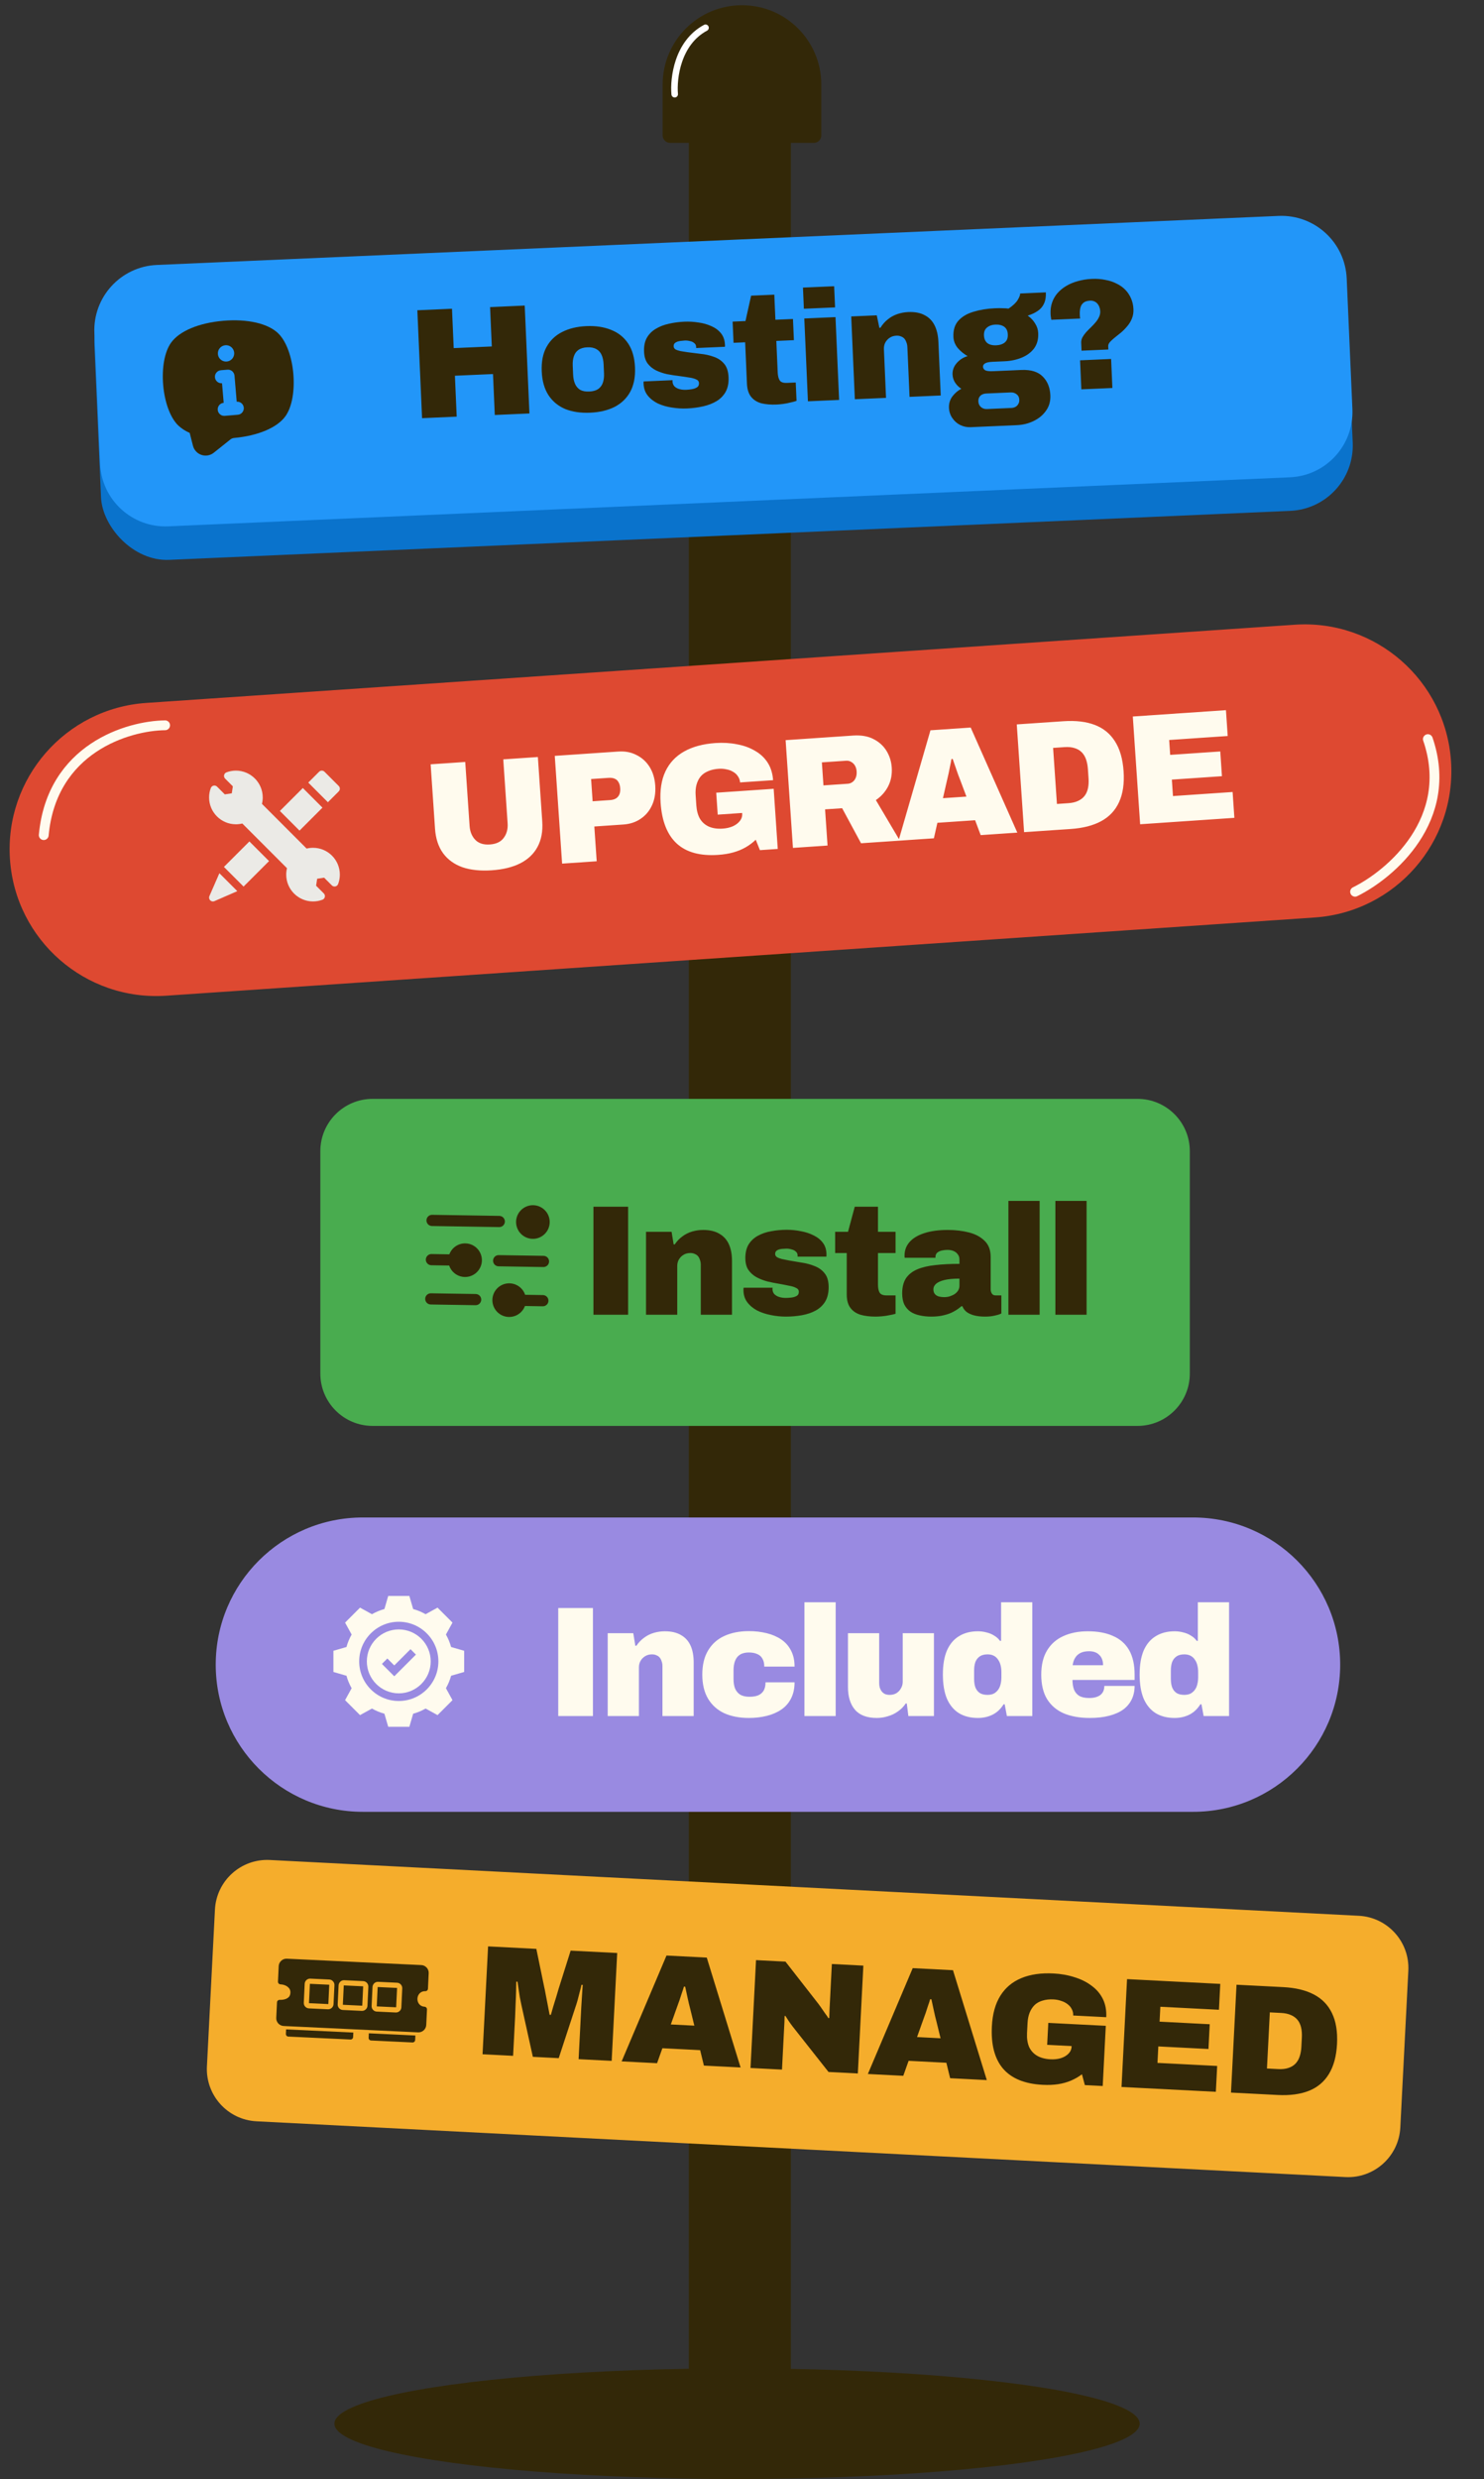
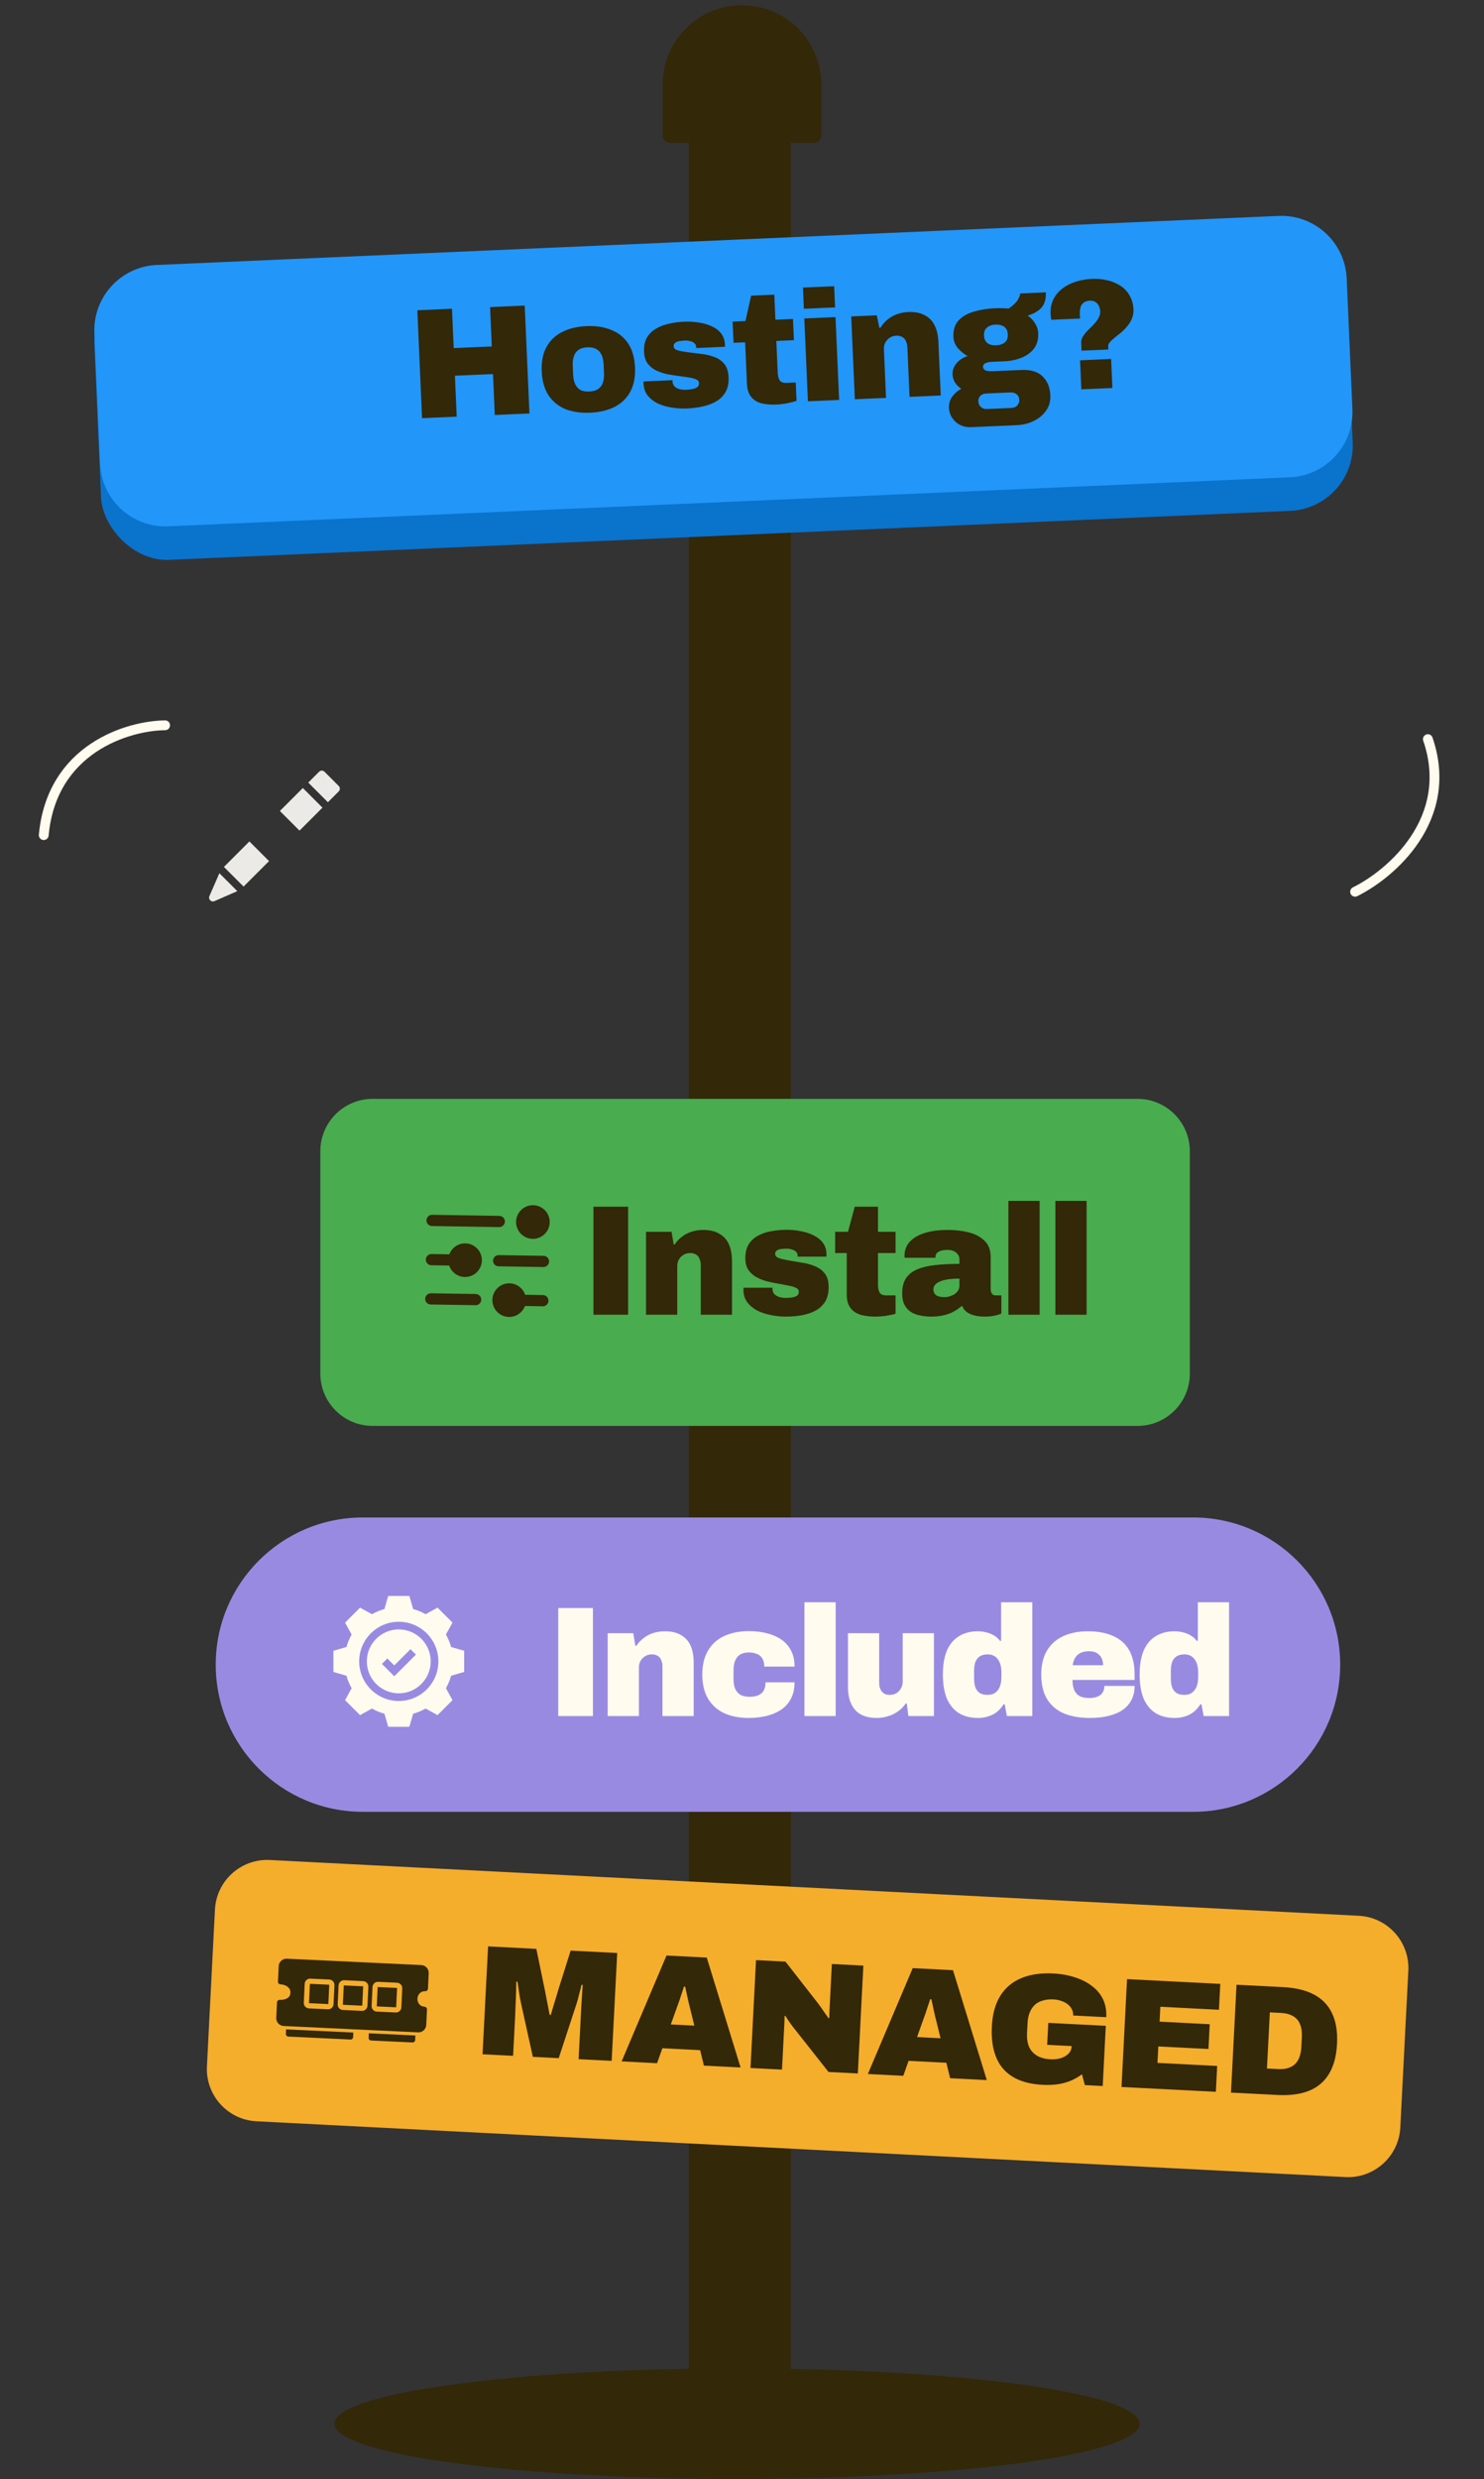
<svg xmlns="http://www.w3.org/2000/svg" width="227" height="379" viewBox="0 0 227 379" fill="none">
  <rect x="0" y="0" width="227" height="379" fill="#333333" stroke="none" />
  <path d="M105.367 19.109H120.981V365.413H105.367V19.109Z" fill="#332808" />
  <path d="M101.363 12.93C101.363 6.229 106.795 0.797 113.496 0.797C120.197 0.797 125.629 6.229 125.629 12.93V20.704C125.629 21.332 125.12 21.842 124.491 21.842H102.501C101.873 21.842 101.363 21.332 101.363 20.704V12.93Z" fill="#332808" />
  <ellipse cx="112.741" cy="370.542" rx="61.589" ry="8.458" fill="#332808" />
-   <path d="M103.205 14.404C102.988 11.977 103.627 6.546 107.92 4.246" stroke="white" stroke-linecap="round" />
  <rect x="14" y="42.764" width="191.646" height="43.308" rx="10" transform="rotate(-2.502 14 42.764)" fill="#0A73CC" />
  <path d="M14.437 50.934C14.195 45.416 18.473 40.748 23.991 40.507L195.57 33.01C201.087 32.769 205.755 37.046 205.997 42.564L206.87 62.545C207.111 68.062 202.833 72.731 197.316 72.972L25.737 80.469C20.219 80.71 15.551 76.432 15.31 70.915L14.437 50.934Z" fill="#2296F9" />
-   <path d="M42.563 50.971C41.003 49.45 37.858 48.729 34.153 49.044L34.152 49.044C30.446 49.36 27.468 50.602 26.187 52.366C24.062 55.294 24.678 62.526 27.268 65.054C27.782 65.527 28.372 65.909 29.015 66.183L29.515 68.147C29.598 68.47 29.76 68.768 29.988 69.013C30.215 69.258 30.5 69.442 30.817 69.548C31.134 69.655 31.472 69.68 31.801 69.622C32.13 69.563 32.439 69.424 32.7 69.215L35.268 67.168C35.425 67.046 35.615 66.974 35.813 66.959C39.459 66.624 42.386 65.39 43.644 63.658C45.769 60.73 45.153 53.498 42.563 50.971ZM34.47 52.781C34.716 52.76 34.963 52.812 35.18 52.932C35.396 53.051 35.572 53.232 35.686 53.452C35.8 53.671 35.846 53.92 35.818 54.165C35.791 54.411 35.691 54.643 35.532 54.832C35.372 55.021 35.161 55.159 34.923 55.227C34.685 55.296 34.433 55.293 34.197 55.218C33.962 55.143 33.754 55 33.599 54.807C33.445 54.613 33.352 54.379 33.331 54.133C33.317 53.969 33.335 53.804 33.385 53.648C33.434 53.491 33.514 53.346 33.62 53.221C33.726 53.095 33.856 52.992 34.001 52.916C34.147 52.841 34.306 52.795 34.47 52.781ZM36.379 63.407L34.386 63.577C34.122 63.599 33.859 63.516 33.657 63.345C33.454 63.174 33.327 62.93 33.305 62.666C33.282 62.401 33.366 62.139 33.536 61.936C33.707 61.733 33.952 61.607 34.216 61.584L33.962 58.595C33.697 58.618 33.435 58.534 33.232 58.363C33.029 58.192 32.903 57.948 32.88 57.684C32.858 57.419 32.941 57.157 33.112 56.954C33.283 56.751 33.528 56.625 33.792 56.602L34.788 56.517C34.919 56.506 35.051 56.521 35.176 56.561C35.301 56.6 35.417 56.664 35.518 56.749C35.618 56.834 35.701 56.937 35.761 57.054C35.822 57.171 35.858 57.298 35.87 57.429L36.209 61.414C36.473 61.392 36.736 61.475 36.938 61.646C37.141 61.817 37.268 62.062 37.29 62.326C37.313 62.59 37.229 62.853 37.058 63.055C36.888 63.258 36.643 63.385 36.379 63.407Z" fill="#332808" />
  <path d="M64.56 63.931L63.839 47.434L69.138 47.203L69.401 53.221L75.228 52.967L74.965 46.948L80.264 46.717L80.984 63.213L75.685 63.445L75.412 57.187L69.586 57.441L69.859 63.699L64.56 63.931ZM90.276 63.095C88.838 63.158 87.572 62.973 86.48 62.541C85.404 62.091 84.549 61.392 83.914 60.443C83.28 59.477 82.93 58.259 82.866 56.789C82.801 55.302 83.043 54.059 83.592 53.058C84.141 52.057 84.932 51.293 85.966 50.768C87.015 50.225 88.259 49.923 89.698 49.86C91.137 49.797 92.402 49.99 93.495 50.439C94.587 50.871 95.45 51.562 96.084 52.512C96.718 53.461 97.067 54.679 97.132 56.166C97.197 57.636 96.955 58.88 96.406 59.897C95.858 60.898 95.059 61.669 94.009 62.212C92.959 62.738 91.715 63.032 90.276 63.095ZM90.135 59.858C90.694 59.834 91.145 59.71 91.488 59.487C91.83 59.248 92.072 58.925 92.214 58.518C92.357 58.112 92.416 57.629 92.391 57.069L92.332 55.703C92.307 55.143 92.206 54.667 92.029 54.274C91.851 53.866 91.582 53.565 91.221 53.373C90.859 53.164 90.399 53.072 89.839 53.097C89.28 53.121 88.829 53.253 88.487 53.492C88.161 53.715 87.927 54.037 87.785 54.46C87.643 54.867 87.584 55.349 87.608 55.909L87.668 57.276C87.692 57.835 87.793 58.311 87.97 58.704C88.148 59.096 88.409 59.397 88.754 59.606C89.115 59.799 89.575 59.883 90.135 59.858ZM105.094 62.448C104.327 62.481 103.556 62.435 102.782 62.309C102.024 62.198 101.319 61.996 100.665 61.705C100.027 61.396 99.505 60.995 99.099 60.5C98.693 60.005 98.474 59.39 98.442 58.655C98.44 58.607 98.438 58.559 98.436 58.511C98.433 58.447 98.438 58.383 98.451 58.318L102.887 58.124C102.873 58.173 102.867 58.221 102.869 58.269C102.872 58.317 102.873 58.357 102.875 58.389C102.903 58.676 103.01 58.911 103.194 59.096C103.394 59.279 103.648 59.412 103.956 59.495C104.264 59.577 104.602 59.611 104.969 59.595C105.193 59.585 105.456 59.557 105.758 59.512C106.077 59.466 106.353 59.374 106.587 59.236C106.821 59.097 106.932 58.876 106.919 58.573C106.907 58.301 106.754 58.107 106.461 57.992C106.183 57.86 105.81 57.764 105.343 57.705C104.891 57.628 104.392 57.554 103.844 57.482C103.248 57.412 102.644 57.318 102.03 57.201C101.432 57.067 100.871 56.875 100.347 56.626C99.823 56.36 99.391 56.003 99.051 55.553C98.727 55.103 98.549 54.51 98.517 53.775C98.481 52.944 98.618 52.241 98.93 51.667C99.257 51.092 99.709 50.632 100.286 50.286C100.879 49.924 101.548 49.663 102.294 49.502C103.055 49.324 103.851 49.218 104.682 49.181C105.402 49.15 106.116 49.191 106.826 49.304C107.551 49.4 108.216 49.587 108.82 49.865C109.424 50.127 109.913 50.49 110.285 50.954C110.658 51.419 110.859 51.994 110.889 52.682C110.891 52.73 110.894 52.794 110.898 52.873C110.9 52.937 110.894 52.986 110.88 53.018L106.492 53.21L106.484 53.018C106.473 52.779 106.377 52.59 106.195 52.454C106.028 52.301 105.807 52.199 105.533 52.147C105.273 52.078 105.008 52.05 104.736 52.062C104.64 52.066 104.497 52.08 104.306 52.105C104.114 52.113 103.915 52.145 103.709 52.203C103.52 52.259 103.355 52.346 103.216 52.464C103.093 52.582 103.036 52.745 103.045 52.952C103.054 53.144 103.149 53.3 103.33 53.42C103.527 53.524 103.779 53.609 104.086 53.675C104.409 53.725 104.763 53.782 105.15 53.845C105.763 53.931 106.423 54.014 107.131 54.095C107.839 54.16 108.51 54.307 109.144 54.536C109.794 54.747 110.33 55.1 110.752 55.594C111.173 56.072 111.404 56.767 111.444 57.678C111.482 58.541 111.337 59.276 111.012 59.883C110.685 60.474 110.225 60.95 109.633 61.313C109.04 61.675 108.347 61.945 107.554 62.124C106.777 62.302 105.957 62.41 105.094 62.448ZM118.793 61.849C117.93 61.887 117.158 61.825 116.478 61.662C115.814 61.483 115.287 61.154 114.898 60.674C114.508 60.195 114.295 59.523 114.257 58.66L113.981 52.33L112.206 52.408L112.065 49.171L114.031 49.085L114.894 45.204L118.443 45.049L118.611 48.885L121.296 48.768L121.438 52.005L118.752 52.122L118.963 56.941C118.986 57.485 119.092 57.897 119.281 58.176C119.469 58.441 119.834 58.561 120.378 58.537L121.72 58.478L121.843 61.284C121.591 61.375 121.274 61.461 120.893 61.541C120.529 61.637 120.156 61.71 119.774 61.758C119.407 61.806 119.08 61.837 118.793 61.849ZM122.966 47.205L122.824 43.968L127.596 43.76L127.737 46.997L122.966 47.205ZM123.584 61.352L123.031 48.692L127.802 48.483L128.355 61.143L123.584 61.352ZM130.761 61.038L130.208 48.378L134.116 48.208L134.512 50.112L134.679 50.105C134.993 49.594 135.367 49.17 135.801 48.831C136.234 48.475 136.718 48.206 137.255 48.022C137.791 47.839 138.347 47.734 138.923 47.709C139.93 47.665 140.761 47.821 141.418 48.177C142.089 48.516 142.6 49.03 142.95 49.719C143.301 50.409 143.498 51.257 143.542 52.264L143.9 60.464L139.129 60.672L138.796 53.048C138.784 52.776 138.733 52.538 138.644 52.334C138.571 52.113 138.466 51.925 138.332 51.771C138.197 51.617 138.024 51.504 137.812 51.433C137.616 51.346 137.382 51.308 137.111 51.32C136.711 51.337 136.364 51.448 136.068 51.654C135.788 51.842 135.567 52.092 135.404 52.403C135.257 52.698 135.191 53.029 135.208 53.397L135.532 60.83L130.761 61.038ZM148.484 65.309C147.909 65.334 147.367 65.221 146.86 64.971C146.368 64.72 145.968 64.362 145.66 63.895C145.352 63.444 145.185 62.93 145.16 62.355C145.131 61.7 145.306 61.115 145.684 60.602C146.078 60.089 146.533 59.7 147.05 59.438C146.655 59.183 146.337 58.868 146.096 58.494C145.856 58.12 145.726 57.71 145.706 57.262C145.678 56.623 145.885 56.045 146.327 55.529C146.784 54.997 147.345 54.636 148.009 54.447C147.418 54.104 146.911 53.686 146.489 53.192C146.083 52.681 145.866 52.122 145.839 51.515C145.793 50.46 146.053 49.624 146.619 49.007C147.184 48.389 147.957 47.939 148.938 47.656C149.918 47.357 150.999 47.181 152.182 47.13C152.662 47.109 153.062 47.107 153.383 47.125C153.719 47.127 154.016 47.146 154.274 47.182C154.959 46.72 155.428 46.275 155.681 45.848C155.935 45.42 156.057 45.095 156.047 44.871L159.979 44.699C160.009 45.386 159.914 45.959 159.694 46.417C159.49 46.875 159.17 47.249 158.734 47.54C158.314 47.831 157.804 48.069 157.204 48.256C157.683 48.587 158.061 48.987 158.337 49.455C158.629 49.907 158.787 50.397 158.81 50.924C158.851 51.867 158.637 52.653 158.168 53.282C157.699 53.895 157.062 54.364 156.26 54.687C155.473 55.01 154.608 55.192 153.665 55.233L151.843 55.312C151.299 55.336 150.911 55.417 150.676 55.556C150.458 55.693 150.354 55.866 150.363 56.074C150.372 56.282 150.475 56.453 150.673 56.589C150.888 56.724 151.298 56.778 151.906 56.751L156.222 56.562C157.692 56.498 158.788 56.835 159.509 57.572C160.229 58.293 160.615 59.245 160.667 60.428C160.706 61.323 160.491 62.101 160.024 62.762C159.557 63.439 158.924 63.972 158.124 64.359C157.34 64.746 156.476 64.959 155.533 65.001L148.484 65.309ZM150.957 62.534L154.698 62.37C154.937 62.36 155.151 62.303 155.339 62.198C155.526 62.094 155.672 61.944 155.775 61.747C155.88 61.566 155.927 61.356 155.916 61.116C155.9 60.748 155.76 60.466 155.495 60.27C155.246 60.072 154.946 59.981 154.594 59.997L150.854 60.16C150.502 60.176 150.21 60.284 149.979 60.487C149.748 60.705 149.641 60.998 149.657 61.366C149.673 61.733 149.806 62.024 150.055 62.237C150.305 62.45 150.606 62.549 150.957 62.534ZM152.381 52.791C152.941 52.766 153.383 52.619 153.707 52.348C154.032 52.078 154.182 51.671 154.158 51.127C154.135 50.584 153.949 50.192 153.602 49.95C153.256 49.709 152.802 49.601 152.243 49.626C151.747 49.647 151.329 49.794 150.989 50.065C150.648 50.336 150.49 50.743 150.514 51.287C150.529 51.638 150.614 51.931 150.768 52.164C150.923 52.398 151.138 52.565 151.415 52.665C151.691 52.765 152.014 52.807 152.381 52.791ZM165.438 53.613L165.386 52.414C165.373 52.127 165.433 51.852 165.566 51.59C165.714 51.327 165.895 51.071 166.109 50.821C166.338 50.571 166.583 50.32 166.845 50.069C167.106 49.817 167.343 49.566 167.556 49.317C167.785 49.05 167.965 48.778 168.097 48.5C168.245 48.206 168.311 47.898 168.297 47.579C168.288 47.355 168.246 47.149 168.174 46.96C168.101 46.755 167.997 46.575 167.862 46.421C167.727 46.266 167.57 46.153 167.391 46.081C167.211 45.993 167.001 45.954 166.761 45.964C166.41 45.98 166.124 46.048 165.906 46.17C165.703 46.291 165.541 46.45 165.422 46.647C165.318 46.844 165.248 47.063 165.21 47.305C165.173 47.547 165.16 47.796 165.171 48.052C165.176 48.164 165.181 48.276 165.186 48.387C165.19 48.483 165.202 48.587 165.223 48.698L160.811 48.891C160.788 48.732 160.766 48.581 160.744 48.437C160.721 48.294 160.707 48.143 160.7 47.983C160.672 47.359 160.751 46.779 160.936 46.243C161.121 45.706 161.396 45.23 161.762 44.813C162.144 44.38 162.6 44.008 163.131 43.697C163.662 43.385 164.252 43.143 164.901 42.971C165.565 42.782 166.273 42.67 167.024 42.638C167.76 42.605 168.443 42.656 169.073 42.788C169.719 42.904 170.296 43.095 170.804 43.361C171.327 43.611 171.773 43.928 172.142 44.312C172.512 44.696 172.803 45.14 173.017 45.643C173.231 46.13 173.35 46.669 173.376 47.261C173.4 47.804 173.317 48.296 173.128 48.737C172.955 49.161 172.715 49.548 172.41 49.897C172.121 50.246 171.807 50.564 171.467 50.852C171.143 51.122 170.825 51.376 170.516 51.614C170.222 51.851 169.975 52.078 169.777 52.295C169.594 52.511 169.507 52.723 169.516 52.931L169.538 53.434L165.438 53.613ZM165.408 59.524L165.214 55.089L169.962 54.881L170.155 59.317L165.408 59.524Z" fill="#332808" />
  <path d="M49 175.998C49 171.58 52.582 167.998 57 167.998H174C178.418 167.998 182 171.58 182 175.998V209.998C182 214.416 178.418 217.998 174 217.998H57C52.582 217.998 49 214.416 49 209.998V175.998Z" fill="#49AC4F" />
  <path d="M78.943 186.787C78.951 186.278 79.11 185.784 79.399 185.366C79.689 184.947 80.095 184.624 80.568 184.437C81.041 184.25 81.559 184.207 82.056 184.314C82.553 184.421 83.007 184.674 83.361 185.039C83.715 185.404 83.952 185.866 84.043 186.366C84.135 186.867 84.076 187.383 83.874 187.849C83.672 188.316 83.336 188.712 82.908 188.988C82.481 189.264 81.982 189.407 81.473 189.399C80.791 189.388 80.142 189.106 79.668 188.617C79.193 188.127 78.933 187.469 78.943 186.787ZM66.076 187.439L76.359 187.603C76.586 187.607 76.806 187.52 76.969 187.362C77.132 187.203 77.226 186.987 77.23 186.76C77.233 186.532 77.146 186.313 76.988 186.15C76.83 185.986 76.614 185.893 76.386 185.889L66.103 185.726C65.876 185.722 65.656 185.809 65.493 185.967C65.33 186.125 65.236 186.342 65.233 186.569C65.229 186.796 65.316 187.016 65.474 187.179C65.632 187.342 65.849 187.436 66.076 187.439ZM71.177 190.092C70.646 190.085 70.126 190.242 69.689 190.542C69.251 190.842 68.918 191.27 68.733 191.767L66.008 191.724C65.78 191.72 65.561 191.807 65.398 191.965C65.234 192.124 65.141 192.34 65.137 192.567C65.133 192.795 65.22 193.014 65.379 193.177C65.537 193.341 65.753 193.434 65.981 193.438L68.706 193.481C68.856 193.928 69.126 194.326 69.487 194.629C69.847 194.933 70.285 195.132 70.751 195.204C71.217 195.276 71.694 195.218 72.13 195.037C72.565 194.856 72.943 194.559 73.22 194.178C73.498 193.796 73.666 193.346 73.705 192.876C73.744 192.406 73.653 191.934 73.442 191.512C73.231 191.091 72.908 190.735 72.509 190.484C72.109 190.234 71.648 190.098 71.177 190.092ZM83.146 191.997L76.291 191.888C76.064 191.884 75.844 191.971 75.681 192.129C75.518 192.287 75.424 192.504 75.42 192.731C75.417 192.958 75.504 193.178 75.662 193.341C75.82 193.504 76.036 193.598 76.264 193.601L83.119 193.71C83.346 193.714 83.566 193.627 83.729 193.469C83.892 193.311 83.986 193.094 83.99 192.867C83.993 192.64 83.906 192.42 83.748 192.257C83.59 192.094 83.374 192 83.146 191.997ZM72.768 197.832L65.912 197.723C65.685 197.719 65.466 197.806 65.302 197.964C65.139 198.122 65.045 198.339 65.042 198.566C65.038 198.793 65.125 199.012 65.283 199.176C65.441 199.339 65.658 199.433 65.885 199.436L72.74 199.545C72.968 199.549 73.187 199.462 73.35 199.304C73.514 199.146 73.607 198.929 73.611 198.702C73.615 198.475 73.528 198.255 73.37 198.092C73.212 197.929 72.995 197.835 72.768 197.832ZM83.051 197.995L80.326 197.952C80.133 197.377 79.743 196.889 79.225 196.573C78.706 196.258 78.093 196.136 77.494 196.229C76.895 196.322 76.347 196.624 75.949 197.082C75.551 197.539 75.327 198.123 75.318 198.729C75.308 199.336 75.513 199.926 75.897 200.396C76.28 200.866 76.817 201.185 77.413 201.297C78.01 201.409 78.626 201.307 79.154 201.008C79.682 200.71 80.087 200.234 80.299 199.666L83.024 199.709C83.251 199.713 83.47 199.626 83.633 199.468C83.797 199.309 83.891 199.093 83.894 198.866C83.898 198.638 83.811 198.419 83.653 198.256C83.495 198.092 83.278 197.999 83.051 197.995Z" fill="#332808" />
  <path d="M90.776 201V184.488H96.08V201H90.776ZM98.819 201V188.328H102.731L103.043 190.248H103.211C103.547 189.752 103.939 189.344 104.387 189.024C104.835 188.688 105.331 188.44 105.875 188.28C106.419 188.12 106.979 188.04 107.555 188.04C108.563 188.04 109.387 188.232 110.027 188.616C110.683 188.984 111.171 189.52 111.491 190.224C111.811 190.928 111.971 191.784 111.971 192.792V201H107.195V193.368C107.195 193.096 107.155 192.856 107.075 192.648C107.011 192.424 106.915 192.232 106.787 192.072C106.659 191.912 106.491 191.792 106.283 191.712C106.091 191.616 105.859 191.568 105.587 191.568C105.187 191.568 104.835 191.664 104.531 191.856C104.243 192.032 104.011 192.272 103.835 192.576C103.675 192.864 103.595 193.192 103.595 193.56V201H98.819ZM120.203 201.288C119.435 201.288 118.667 201.208 117.899 201.048C117.147 200.904 116.451 200.672 115.811 200.352C115.187 200.016 114.683 199.592 114.299 199.08C113.915 198.568 113.723 197.944 113.723 197.208C113.723 197.16 113.723 197.112 113.723 197.064C113.723 197 113.731 196.936 113.747 196.872H118.187C118.171 196.92 118.163 196.968 118.163 197.016C118.163 197.064 118.163 197.104 118.163 197.136C118.179 197.424 118.275 197.664 118.451 197.856C118.643 198.048 118.891 198.192 119.195 198.288C119.499 198.384 119.835 198.432 120.203 198.432C120.427 198.432 120.691 198.416 120.995 198.384C121.315 198.352 121.595 198.272 121.835 198.144C122.075 198.016 122.195 197.8 122.195 197.496C122.195 197.224 122.051 197.024 121.763 196.896C121.491 196.752 121.123 196.64 120.659 196.56C120.211 196.464 119.715 196.368 119.171 196.272C118.579 196.176 117.979 196.056 117.371 195.912C116.779 195.752 116.227 195.536 115.715 195.264C115.203 194.976 114.787 194.6 114.467 194.136C114.163 193.672 114.011 193.072 114.011 192.336C114.011 191.504 114.179 190.808 114.515 190.248C114.867 189.688 115.339 189.248 115.931 188.928C116.539 188.592 117.219 188.36 117.971 188.232C118.739 188.088 119.539 188.016 120.371 188.016C121.091 188.016 121.803 188.088 122.507 188.232C123.227 188.36 123.883 188.576 124.475 188.88C125.067 189.168 125.539 189.552 125.891 190.032C126.243 190.512 126.419 191.096 126.419 191.784C126.419 191.832 126.419 191.896 126.419 191.976C126.419 192.04 126.411 192.088 126.395 192.12H122.003V191.928C122.003 191.688 121.915 191.496 121.739 191.352C121.579 191.192 121.363 191.08 121.091 191.016C120.835 190.936 120.571 190.896 120.299 190.896C120.203 190.896 120.059 190.904 119.867 190.92C119.675 190.92 119.475 190.944 119.267 190.992C119.075 191.04 118.907 191.12 118.763 191.232C118.635 191.344 118.571 191.504 118.571 191.712C118.571 191.904 118.659 192.064 118.835 192.192C119.027 192.304 119.275 192.4 119.579 192.48C119.899 192.544 120.251 192.616 120.635 192.696C121.243 192.808 121.899 192.92 122.603 193.032C123.307 193.128 123.971 193.304 124.595 193.56C125.235 193.8 125.755 194.176 126.155 194.688C126.555 195.184 126.755 195.888 126.755 196.8C126.755 197.664 126.579 198.392 126.227 198.984C125.875 199.56 125.395 200.016 124.787 200.352C124.179 200.688 123.475 200.928 122.675 201.072C121.891 201.216 121.067 201.288 120.203 201.288ZM133.915 201.288C133.051 201.288 132.283 201.192 131.611 201C130.955 200.792 130.443 200.44 130.075 199.944C129.707 199.448 129.523 198.768 129.523 197.904V191.568H127.747V188.328H129.715L130.747 184.488H134.299V188.328H136.987V191.568H134.299V196.392C134.299 196.936 134.387 197.352 134.563 197.64C134.739 197.912 135.099 198.048 135.643 198.048H136.987V200.856C136.731 200.936 136.411 201.008 136.027 201.072C135.659 201.152 135.283 201.208 134.899 201.24C134.531 201.272 134.203 201.288 133.915 201.288ZM142.467 201.288C141.811 201.288 141.211 201.224 140.667 201.096C140.123 200.984 139.651 200.792 139.251 200.52C138.851 200.232 138.539 199.864 138.315 199.416C138.107 198.952 138.003 198.392 138.003 197.736C138.003 196.792 138.195 196.024 138.579 195.432C138.979 194.84 139.555 194.384 140.307 194.064C141.059 193.744 141.971 193.528 143.043 193.416C144.131 193.288 145.371 193.224 146.763 193.224V192.6C146.763 192.248 146.675 191.968 146.499 191.76C146.339 191.536 146.123 191.368 145.851 191.256C145.579 191.144 145.267 191.088 144.915 191.088C144.643 191.088 144.363 191.12 144.075 191.184C143.787 191.248 143.547 191.36 143.355 191.52C143.179 191.68 143.091 191.904 143.091 192.192V192.288H138.387C138.371 192.224 138.363 192.168 138.363 192.12C138.363 192.072 138.363 192.016 138.363 191.952C138.363 191.168 138.611 190.488 139.107 189.912C139.619 189.32 140.363 188.864 141.339 188.544C142.331 188.208 143.547 188.04 144.987 188.04C146.155 188.04 147.235 188.168 148.227 188.424C149.219 188.68 150.019 189.112 150.627 189.72C151.235 190.312 151.539 191.128 151.539 192.168V197.112C151.539 197.368 151.603 197.592 151.731 197.784C151.859 197.96 152.051 198.048 152.307 198.048H153.171V200.808C152.979 200.92 152.659 201.024 152.211 201.12C151.779 201.232 151.267 201.288 150.675 201.288C150.035 201.288 149.475 201.224 148.995 201.096C148.515 200.968 148.123 200.784 147.819 200.544C147.531 200.304 147.331 200.024 147.219 199.704H147.051C146.715 200.008 146.323 200.28 145.875 200.52C145.443 200.76 144.947 200.944 144.387 201.072C143.827 201.216 143.187 201.288 142.467 201.288ZM144.411 198.312C144.715 198.312 145.003 198.272 145.275 198.192C145.563 198.096 145.819 197.976 146.043 197.832C146.267 197.672 146.443 197.488 146.571 197.28C146.699 197.056 146.763 196.816 146.763 196.56V195.48C145.819 195.48 145.051 195.552 144.459 195.696C143.883 195.84 143.459 196.032 143.187 196.272C142.915 196.512 142.779 196.792 142.779 197.112C142.779 197.432 142.859 197.68 143.019 197.856C143.179 198.032 143.379 198.152 143.619 198.216C143.875 198.28 144.139 198.312 144.411 198.312ZM154.251 201V183.6H159.027V201H154.251ZM161.435 201V183.6H166.211V201H161.435Z" fill="#332808" />
  <path d="M32.88 291.945C33.106 287.532 36.866 284.138 41.279 284.364L207.845 292.891C212.257 293.116 215.651 296.877 215.425 301.289L214.198 325.258C213.973 329.67 210.212 333.064 205.8 332.838L39.234 324.312C34.821 324.086 31.427 320.326 31.653 315.913L32.88 291.945Z" fill="#F5AD2C" />
  <path d="M43.762 310.26L43.729 310.944C43.727 310.997 43.734 311.049 43.752 311.098C43.77 311.147 43.797 311.193 43.832 311.231C43.867 311.27 43.91 311.301 43.957 311.323C44.004 311.346 44.056 311.358 44.108 311.36L53.6 311.809C53.652 311.812 53.705 311.804 53.754 311.787C53.803 311.769 53.848 311.742 53.887 311.707C53.925 311.672 53.957 311.629 53.979 311.582C54.001 311.535 54.014 311.483 54.016 311.431L54.048 310.746L43.762 310.26ZM56.419 310.859L56.387 311.543C56.384 311.595 56.392 311.648 56.409 311.697C56.427 311.746 56.454 311.791 56.489 311.83C56.525 311.869 56.567 311.9 56.614 311.922C56.662 311.944 56.713 311.957 56.765 311.959L63.097 312.259C63.202 312.263 63.303 312.225 63.38 312.154C63.457 312.083 63.502 311.985 63.507 311.88L63.539 311.195L56.419 310.859Z" fill="#332808" />
  <path d="M43.873 299.455C43.222 299.424 42.662 299.933 42.631 300.584L42.519 302.962C42.511 303.18 42.68 303.363 42.898 303.372C43.328 303.389 43.739 303.538 44.014 303.764C44.29 303.99 44.441 304.272 44.424 304.639C44.403 305.077 44.239 305.31 43.962 305.489C43.685 305.667 43.261 305.762 42.773 305.748C42.56 305.744 42.382 305.908 42.369 306.121L42.257 308.5C42.226 309.15 42.736 309.71 43.386 309.741L63.96 310.715C64.61 310.745 65.17 310.236 65.201 309.585L65.314 307.207C65.321 306.992 65.156 306.81 64.941 306.797C64.277 306.766 63.822 306.222 63.853 305.558C63.885 304.893 64.389 304.389 65.054 304.42C65.269 304.428 65.451 304.263 65.463 304.048L65.576 301.669C65.606 301.019 65.097 300.459 64.446 300.428L43.873 299.455ZM47.463 302.499L50.373 302.637C50.821 302.658 51.178 303.052 51.157 303.5L51.019 306.408C50.998 306.856 50.606 307.208 50.158 307.187L47.248 307.049C46.801 307.028 46.448 306.64 46.469 306.193L46.607 303.284C46.628 302.837 47.016 302.478 47.463 302.499ZM52.651 302.745L55.56 302.882C56.008 302.903 56.366 303.298 56.345 303.745L56.207 306.654C56.186 307.101 55.792 307.453 55.345 307.432L52.436 307.295C51.989 307.273 51.635 306.886 51.656 306.438L51.793 303.53C51.815 303.082 52.204 302.724 52.651 302.745ZM57.838 302.99L60.747 303.128C61.194 303.149 61.553 303.543 61.532 303.99L61.394 306.899C61.373 307.346 60.979 307.699 60.532 307.678L57.623 307.54C57.175 307.519 56.823 307.131 56.844 306.684L56.982 303.775C57.003 303.328 57.391 302.969 57.838 302.99ZM47.426 303.294C47.402 303.292 47.402 303.299 47.401 303.322L47.264 306.23C47.263 306.253 47.262 306.254 47.286 306.255L50.196 306.392C50.22 306.394 50.225 306.393 50.226 306.371L50.364 303.462C50.365 303.439 50.36 303.432 50.336 303.431L47.426 303.294ZM52.614 303.539C52.59 303.538 52.583 303.544 52.582 303.567L52.444 306.476C52.443 306.498 52.45 306.499 52.474 306.5L55.382 306.638C55.406 306.639 55.412 306.639 55.413 306.616L55.55 303.707C55.551 303.684 55.546 303.678 55.523 303.677L52.614 303.539ZM57.801 303.784C57.777 303.783 57.769 303.789 57.768 303.812L57.631 306.721C57.63 306.744 57.637 306.744 57.66 306.746L60.569 306.883C60.593 306.884 60.598 306.884 60.599 306.861L60.737 303.953C60.738 303.93 60.733 303.923 60.709 303.922L57.801 303.784Z" fill="#332808" />
  <path d="M73.814 314.063L74.659 297.573L82.041 297.951L83.254 303.829C83.307 304.04 83.378 304.388 83.465 304.873C83.568 305.359 83.669 305.884 83.769 306.45C83.884 307.017 83.985 307.543 84.072 308.028L84.264 308.038C84.362 307.69 84.479 307.28 84.615 306.806C84.769 306.317 84.922 305.82 85.076 305.316C85.23 304.811 85.366 304.353 85.483 303.943L87.29 298.22L94.409 298.584L93.564 315.074L88.507 314.815L88.811 308.871C88.844 308.232 88.878 307.577 88.912 306.906C88.963 306.22 89.004 305.573 89.035 304.966C89.082 304.359 89.116 303.856 89.137 303.457L88.945 303.447C88.881 303.764 88.79 304.136 88.671 304.562C88.57 304.99 88.46 305.417 88.342 305.843C88.225 306.254 88.11 306.616 87.998 306.931L85.463 314.66L81.508 314.457L79.752 306.509C79.689 306.185 79.612 305.813 79.521 305.392C79.447 304.955 79.382 304.519 79.324 304.084C79.266 303.648 79.213 303.277 79.165 302.97L78.973 302.961C78.968 303.361 78.959 303.865 78.943 304.473C78.928 305.081 78.904 305.721 78.869 306.392C78.851 307.064 78.825 307.719 78.793 308.358L78.488 314.303L73.814 314.063ZM95.091 315.152L101.951 298.97L108.111 299.285L113.283 316.084L107.674 315.797L107.098 313.436L101.322 313.14L100.508 315.43L95.091 315.152ZM102.613 309.506L106.209 309.69L105.553 307.013C105.499 306.818 105.439 306.582 105.373 306.307C105.307 306.031 105.241 305.739 105.177 305.431C105.113 305.124 105.048 304.824 104.983 304.532C104.918 304.225 104.86 303.957 104.807 303.73L104.616 303.72C104.537 304.005 104.432 304.328 104.302 304.69C104.187 305.052 104.064 305.431 103.931 305.824C103.8 306.202 103.669 306.564 103.539 306.91L102.613 309.506ZM114.801 316.161L115.645 299.671L120.151 299.902L124.977 306.085C125.113 306.252 125.293 306.493 125.517 306.809C125.741 307.125 125.965 307.449 126.188 307.781C126.428 308.097 126.607 308.355 126.725 308.553L126.848 308.511C126.855 308.063 126.869 307.623 126.891 307.192C126.914 306.744 126.931 306.409 126.943 306.185L127.246 300.265L132.063 300.512L131.219 317.002L126.737 316.772L121.298 309.885C121.043 309.552 120.826 309.252 120.647 308.987C120.469 308.705 120.299 308.44 120.135 308.192L120.013 308.234C120.013 308.538 120.006 308.842 119.99 309.146C119.975 309.449 119.963 309.673 119.956 309.817L119.618 316.408L114.801 316.161ZM132.753 317.08L139.614 300.898L145.774 301.213L150.946 318.012L145.337 317.725L144.761 315.364L138.984 315.068L138.17 317.358L132.753 317.08ZM140.276 311.434L143.871 311.618L143.215 308.941C143.161 308.746 143.101 308.51 143.035 308.235C142.969 307.959 142.904 307.667 142.84 307.359C142.775 307.052 142.71 306.752 142.645 306.46C142.581 306.153 142.523 305.885 142.47 305.658L142.278 305.648C142.2 305.933 142.095 306.256 141.964 306.618C141.85 306.98 141.726 307.358 141.594 307.752C141.462 308.13 141.332 308.492 141.202 308.838L140.276 311.434ZM159.507 318.738C156.758 318.598 154.734 317.773 153.433 316.265C152.148 314.757 151.578 312.597 151.722 309.785C151.819 307.899 152.251 306.343 153.018 305.117C153.786 303.89 154.857 302.992 156.232 302.422C157.607 301.851 159.246 301.615 161.147 301.712C162.298 301.771 163.369 301.962 164.362 302.285C165.372 302.593 166.246 303.03 166.986 303.597C167.743 304.148 168.317 304.827 168.709 305.632C169.1 306.437 169.269 307.359 169.216 308.397L164.159 308.138C164.177 307.787 164.105 307.463 163.944 307.166C163.799 306.87 163.587 306.619 163.31 306.413C163.033 306.19 162.705 306.021 162.326 305.906C161.965 305.775 161.576 305.699 161.16 305.678C160.537 305.646 159.981 305.706 159.493 305.857C159.006 305.992 158.593 306.219 158.257 306.538C157.936 306.858 157.684 307.246 157.5 307.701C157.317 308.157 157.209 308.688 157.178 309.295L157.1 310.829C157.059 311.628 157.16 312.322 157.402 312.911C157.661 313.485 158.062 313.938 158.606 314.27C159.166 314.603 159.861 314.791 160.692 314.834C161.251 314.862 161.766 314.809 162.238 314.673C162.726 314.521 163.123 314.293 163.427 313.989C163.731 313.684 163.893 313.324 163.914 312.908L163.919 312.812L160.18 312.621L160.352 309.265L169.148 309.715L168.677 318.919L165.945 318.78L165.501 317.123C164.984 317.513 164.423 317.836 163.817 318.094C163.211 318.351 162.553 318.534 161.843 318.642C161.132 318.749 160.353 318.782 159.507 318.738ZM171.554 319.067L172.398 302.576L186.659 303.306L186.457 307.261L177.492 306.802L177.376 309.079L185.046 309.472L184.852 313.259L177.182 312.866L177.053 315.383L186.185 315.85L185.983 319.805L171.554 319.067ZM188.3 319.924L189.144 303.433L196.287 303.799C198.172 303.896 199.739 304.272 200.987 304.929C202.235 305.586 203.156 306.538 203.749 307.786C204.358 309.035 204.614 310.602 204.518 312.487C204.422 314.357 204.007 315.89 203.273 317.086C202.555 318.267 201.543 319.12 200.234 319.646C198.925 320.171 197.328 320.386 195.443 320.29L188.3 319.924ZM193.8 316.24L195.549 316.33C196.125 316.359 196.624 316.305 197.048 316.166C197.487 316.028 197.851 315.815 198.138 315.525C198.425 315.235 198.644 314.87 198.795 314.429C198.945 313.988 199.035 313.488 199.064 312.929L199.137 311.491C199.166 310.932 199.128 310.425 199.023 309.971C198.918 309.517 198.738 309.131 198.481 308.814C198.225 308.496 197.886 308.247 197.462 308.065C197.055 307.884 196.564 307.778 195.989 307.749L194.239 307.659L193.8 316.24Z" fill="#332808" />
-   <path d="M1.523 131.369C0.682 119.009 10.02 108.306 22.381 107.465L198.05 95.509C210.41 94.668 221.113 104.006 221.954 116.367C222.795 128.727 213.457 139.43 201.096 140.271L25.428 152.227C13.067 153.068 2.365 143.73 1.523 131.369Z" fill="#DE4931" />
  <g clip-path="url(#clip0_5291_9169)">
-     <path d="M47.883 129.613C47.545 129.613 47.218 129.654 46.904 129.732L40.069 122.897C40.146 122.583 40.188 122.255 40.188 121.918C40.188 119.656 38.348 117.816 36.086 117.816C35.591 117.816 35.107 117.904 34.646 118.078C34.459 118.148 34.322 118.308 34.279 118.502C34.237 118.697 34.297 118.9 34.438 119.04L35.617 120.219L35.454 121.286L34.388 121.449L33.208 120.27C33.068 120.129 32.865 120.069 32.67 120.111C32.476 120.153 32.316 120.291 32.246 120.478C32.072 120.939 31.984 121.423 31.984 121.918C31.984 124.18 33.824 126.02 36.086 126.02C36.423 126.02 36.751 125.978 37.065 125.901L43.9 132.735C43.822 133.049 43.781 133.377 43.781 133.715C43.781 135.976 45.621 137.816 47.883 137.816C48.377 137.816 48.862 137.728 49.323 137.555C49.509 137.485 49.647 137.325 49.689 137.13C49.731 136.936 49.672 136.733 49.531 136.592L48.352 135.413L48.515 134.347L49.581 134.184L50.76 135.363C50.901 135.504 51.104 135.563 51.298 135.521C51.493 135.479 51.653 135.341 51.723 135.155C51.896 134.694 51.984 134.209 51.984 133.715C51.984 131.453 50.144 129.613 47.883 129.613Z" fill="#EBEAE6" />
    <path d="M50.156 122.649L51.814 120.992C51.924 120.882 51.985 120.733 51.985 120.577C51.985 120.422 51.924 120.273 51.814 120.163L49.638 117.988C49.41 117.759 49.039 117.759 48.81 117.988L47.152 119.645L50.156 122.649Z" fill="#EBEAE6" />
    <path d="M33.559 133.502L32.033 136.997C31.937 137.217 31.986 137.475 32.156 137.645C32.268 137.758 32.418 137.817 32.571 137.817C32.65 137.817 32.729 137.801 32.805 137.768L36.299 136.242L33.559 133.502Z" fill="#EBEAE6" />
    <path d="M42.812 123.984L46.322 120.475L49.325 123.478L45.816 126.988L42.812 123.984Z" fill="#EBEAE6" />
    <path d="M34.254 132.539L38.149 128.644L41.153 131.647L37.257 135.542L34.254 132.539Z" fill="#EBEAE6" />
  </g>
-   <path d="M75.227 133.054C73.503 133.172 72.009 133.017 70.745 132.59C69.496 132.146 68.509 131.435 67.785 130.458C67.06 129.465 66.646 128.21 66.543 126.693L65.873 116.852L71.165 116.492L71.83 126.261C71.889 127.139 72.178 127.849 72.696 128.392C73.214 128.934 73.96 129.172 74.934 129.105C75.908 129.039 76.614 128.702 77.054 128.095C77.51 127.487 77.708 126.743 77.648 125.865L76.983 116.096L82.275 115.736L82.945 125.577C83.048 127.094 82.808 128.393 82.224 129.475C81.655 130.54 80.774 131.378 79.58 131.988C78.402 132.582 76.951 132.937 75.227 133.054ZM85.982 132.034L84.861 115.56L94.583 114.898C95.62 114.828 96.546 115.005 97.361 115.431C98.191 115.839 98.858 116.444 99.361 117.243C99.864 118.043 100.154 118.993 100.229 120.095C100.306 121.228 100.142 122.234 99.736 123.111C99.346 123.972 98.767 124.661 98.001 125.178C97.25 125.694 96.364 125.987 95.342 126.056L90.912 126.358L91.274 131.674L85.982 132.034ZM90.65 122.503L93.308 122.322C93.867 122.284 94.272 122.112 94.524 121.806C94.791 121.499 94.906 121.067 94.868 120.508C94.842 120.125 94.757 119.818 94.613 119.587C94.484 119.339 94.287 119.16 94.023 119.05C93.775 118.938 93.46 118.896 93.076 118.922L90.419 119.103L90.65 122.503ZM109.843 130.698C107.097 130.885 104.989 130.307 103.519 128.964C102.064 127.62 101.241 125.543 101.05 122.733C100.922 120.85 101.166 119.253 101.782 117.944C102.399 116.636 103.356 115.616 104.653 114.886C105.951 114.157 107.549 113.727 109.449 113.598C110.598 113.52 111.685 113.582 112.709 113.785C113.748 113.971 114.669 114.301 115.471 114.776C116.288 115.233 116.938 115.838 117.423 116.591C117.907 117.344 118.184 118.239 118.255 119.277L113.203 119.621C113.179 119.27 113.069 118.956 112.874 118.681C112.695 118.404 112.455 118.18 112.155 118.008C111.853 117.82 111.508 117.691 111.118 117.622C110.743 117.535 110.348 117.506 109.933 117.534C109.311 117.576 108.766 117.702 108.299 117.91C107.831 118.102 107.449 118.377 107.152 118.734C106.872 119.089 106.668 119.504 106.54 119.978C106.411 120.452 106.368 120.992 106.409 121.599L106.514 123.131C106.568 123.929 106.75 124.606 107.061 125.163C107.386 125.702 107.839 126.104 108.418 126.369C109.013 126.633 109.726 126.737 110.556 126.681C111.115 126.643 111.62 126.528 112.072 126.337C112.539 126.129 112.905 125.855 113.171 125.517C113.437 125.178 113.555 124.801 113.527 124.386L113.52 124.29L109.785 124.544L109.557 121.192L118.345 120.594L118.97 129.789L116.241 129.974L115.603 128.382C115.137 128.831 114.618 129.219 114.047 129.546C113.476 129.874 112.844 130.133 112.151 130.325C111.459 130.516 110.689 130.641 109.843 130.698ZM121.293 129.631L120.172 113.157L130.492 112.454C131.721 112.371 132.76 112.548 133.608 112.988C134.471 113.426 135.138 114.03 135.607 114.8C136.077 115.57 136.343 116.418 136.406 117.344C136.478 118.398 136.294 119.356 135.856 120.22C135.416 121.068 134.79 121.768 133.978 122.32L137.647 128.517L131.709 128.922L128.818 123.562L126.209 123.739L126.585 129.27L121.293 129.631ZM125.959 120.076L129.671 119.823C130.086 119.795 130.426 119.611 130.692 119.272C130.956 118.918 131.07 118.469 131.033 117.926C131.01 117.591 130.926 117.3 130.781 117.053C130.636 116.807 130.447 116.619 130.214 116.49C129.979 116.346 129.718 116.284 129.431 116.303L125.72 116.556L125.959 120.076ZM137.44 128.532L142.328 111.649L148.482 111.23L155.614 127.295L150.01 127.676L149.158 125.401L143.387 125.793L142.851 128.163L137.44 128.532ZM144.238 122.031L147.83 121.786L146.86 119.206C146.783 119.019 146.696 118.793 146.597 118.527C146.499 118.261 146.4 117.979 146.299 117.681C146.199 117.383 146.099 117.093 145.999 116.811C145.899 116.513 145.809 116.255 145.73 116.036L145.539 116.049C145.494 116.34 145.429 116.674 145.342 117.048C145.271 117.422 145.194 117.812 145.109 118.219C145.023 118.61 144.937 118.984 144.849 119.343L144.238 122.031ZM156.651 127.224L155.53 110.75L162.665 110.265C164.549 110.136 166.149 110.324 167.466 110.828C168.784 111.332 169.811 112.168 170.548 113.336C171.301 114.504 171.741 116.03 171.87 117.913C171.997 119.781 171.767 121.352 171.18 122.627C170.608 123.885 169.704 124.852 168.467 125.53C167.23 126.207 165.67 126.61 163.786 126.738L156.651 127.224ZM161.674 122.913L163.422 122.794C163.996 122.755 164.486 122.641 164.89 122.454C165.31 122.265 165.645 122.009 165.896 121.687C166.147 121.366 166.321 120.977 166.418 120.521C166.515 120.066 166.545 119.559 166.507 119L166.409 117.563C166.371 117.004 166.273 116.506 166.115 116.068C165.957 115.629 165.732 115.268 165.44 114.983C165.148 114.698 164.781 114.491 164.339 114.36C163.913 114.229 163.413 114.183 162.838 114.222L161.09 114.341L161.674 122.913ZM174.401 126.016L173.28 109.542L187.527 108.572L187.796 112.523L178.841 113.133L178.996 115.407L186.658 114.886L186.915 118.669L179.253 119.191L179.424 121.705L188.547 121.084L188.816 125.035L174.401 126.016Z" fill="#FFFBEE" />
  <path d="M25.258 110.885C19.58 110.952 7.918 114.404 6.69 127.678" stroke="#FFFBEE" stroke-width="1.5" stroke-linecap="round" />
  <path d="M207.28 136.335C212.739 133.651 222.608 125.226 218.414 113.001" stroke="#FFFBEE" stroke-width="1.5" stroke-linecap="round" />
  <path d="M33 254.498C33 242.072 43.074 231.998 55.5 231.998H182.5C194.926 231.998 205 242.072 205 254.498C205 266.924 194.926 276.998 182.5 276.998H55.5C43.074 276.998 33 266.924 33 254.498Z" fill="#998AE1" />
  <g clip-path="url(#clip1_5291_9169)">
    <path d="M60.999 249.113C58.305 249.113 56.113 251.305 56.113 253.999C56.113 256.692 58.305 258.884 60.999 258.884C63.692 258.884 65.884 256.692 65.884 253.999C65.884 251.305 63.692 249.113 60.999 249.113ZM60.31 256.277L58.421 254.388L59.249 253.559L60.31 254.619L62.794 252.135L63.623 252.964L60.31 256.277Z" fill="#FFFBEE" />
    <path d="M71 255.615V252.381L69.002 251.801C68.82 251.136 68.555 250.497 68.211 249.896L69.215 248.071L66.927 245.783L65.102 246.787C64.501 246.444 63.862 246.178 63.197 245.996L62.617 243.998H59.383L58.803 245.996C58.138 246.178 57.499 246.444 56.898 246.787L55.072 245.783L52.785 248.071L53.789 249.896C53.445 250.497 53.18 251.136 52.998 251.801L51 252.381V255.615L52.998 256.195C53.18 256.861 53.446 257.499 53.789 258.1L52.785 259.926L55.072 262.213L56.898 261.209C57.499 261.553 58.138 261.818 58.803 262.001L59.383 263.998H62.617L63.197 262.001C63.862 261.818 64.501 261.553 65.102 261.209L66.928 262.213L69.215 259.926L68.211 258.1C68.555 257.499 68.82 256.861 69.002 256.195L71 255.615ZM61 260.055C57.66 260.055 54.943 257.338 54.943 253.998C54.943 250.658 57.66 247.941 61 247.941C64.34 247.941 67.057 250.658 67.057 253.998C67.057 257.338 64.34 260.055 61 260.055Z" fill="#FFFBEE" />
  </g>
  <path d="M85.393 262.359V245.847H90.697V262.359H85.393ZM92.957 262.359V249.687H96.869L97.181 251.607H97.349C97.685 251.111 98.077 250.703 98.525 250.383C98.973 250.047 99.469 249.799 100.013 249.639C100.557 249.479 101.117 249.399 101.693 249.399C102.701 249.399 103.525 249.591 104.165 249.975C104.821 250.343 105.309 250.879 105.629 251.583C105.949 252.287 106.109 253.143 106.109 254.151V262.359H101.333V254.727C101.333 254.455 101.293 254.215 101.213 254.007C101.149 253.783 101.053 253.591 100.925 253.431C100.797 253.271 100.629 253.151 100.421 253.071C100.229 252.975 99.997 252.927 99.725 252.927C99.325 252.927 98.973 253.023 98.669 253.215C98.381 253.391 98.149 253.631 97.973 253.935C97.813 254.223 97.733 254.551 97.733 254.919V262.359H92.957ZM114.556 262.647C113.116 262.647 111.86 262.407 110.788 261.927C109.732 261.431 108.908 260.695 108.316 259.719C107.724 258.727 107.428 257.495 107.428 256.023C107.428 254.535 107.724 253.303 108.316 252.327C108.908 251.335 109.732 250.599 110.788 250.119C111.86 249.623 113.116 249.375 114.556 249.375C115.516 249.375 116.42 249.479 117.268 249.687C118.116 249.895 118.86 250.215 119.5 250.647C120.14 251.079 120.636 251.639 120.988 252.327C121.356 253.015 121.54 253.839 121.54 254.799H116.908C116.908 254.303 116.812 253.895 116.62 253.575C116.444 253.255 116.18 253.023 115.828 252.879C115.476 252.719 115.052 252.639 114.556 252.639C113.996 252.639 113.54 252.751 113.188 252.975C112.852 253.183 112.604 253.495 112.444 253.911C112.284 254.311 112.204 254.791 112.204 255.351V256.719C112.204 257.279 112.284 257.759 112.444 258.159C112.62 258.559 112.884 258.871 113.236 259.095C113.604 259.303 114.076 259.407 114.652 259.407C115.18 259.407 115.62 259.335 115.972 259.191C116.34 259.031 116.62 258.791 116.812 258.471C117.004 258.135 117.1 257.711 117.1 257.199H121.54C121.54 258.159 121.356 258.991 120.988 259.695C120.636 260.383 120.14 260.943 119.5 261.375C118.86 261.807 118.116 262.127 117.268 262.335C116.42 262.543 115.516 262.647 114.556 262.647ZM123.052 262.359V244.959H127.828V262.359H123.052ZM134.124 262.647C132.62 262.647 131.508 262.231 130.788 261.399C130.068 260.567 129.708 259.399 129.708 257.895V249.687H134.484V257.319C134.484 257.575 134.516 257.815 134.58 258.039C134.66 258.263 134.764 258.455 134.892 258.615C135.02 258.775 135.188 258.903 135.396 258.999C135.604 259.079 135.836 259.119 136.092 259.119C136.492 259.119 136.836 259.031 137.124 258.855C137.428 258.663 137.66 258.415 137.82 258.111C137.996 257.807 138.084 257.479 138.084 257.127V249.687H142.86V262.359H138.948L138.708 260.439H138.54C138.236 260.903 137.844 261.303 137.364 261.639C136.9 261.975 136.388 262.223 135.828 262.383C135.268 262.559 134.7 262.647 134.124 262.647ZM149.58 262.647C148.46 262.647 147.5 262.407 146.7 261.927C145.9 261.431 145.284 260.695 144.852 259.719C144.436 258.727 144.228 257.487 144.228 255.999C144.228 254.527 144.436 253.303 144.852 252.327C145.284 251.351 145.9 250.623 146.7 250.143C147.5 249.647 148.46 249.399 149.58 249.399C150.028 249.399 150.46 249.455 150.876 249.567C151.308 249.663 151.7 249.823 152.052 250.047C152.42 250.255 152.724 250.527 152.964 250.863H153.132V244.959H157.908V262.359H154.02L153.684 260.559H153.516C153.068 261.279 152.508 261.807 151.836 262.143C151.164 262.479 150.412 262.647 149.58 262.647ZM151.068 259.119C151.564 259.119 151.964 258.999 152.268 258.759C152.588 258.519 152.82 258.199 152.964 257.799C153.108 257.383 153.18 256.927 153.18 256.431V255.639C153.18 255.271 153.14 254.927 153.06 254.607C152.98 254.271 152.852 253.983 152.676 253.743C152.516 253.487 152.3 253.287 152.028 253.143C151.756 252.999 151.436 252.927 151.068 252.927C150.572 252.927 150.172 253.031 149.868 253.239C149.564 253.447 149.34 253.735 149.196 254.103C149.068 254.471 149.004 254.903 149.004 255.399V256.671C149.004 257.167 149.068 257.599 149.196 257.967C149.34 258.335 149.564 258.623 149.868 258.831C150.172 259.023 150.572 259.119 151.068 259.119ZM166.692 262.647C165.172 262.647 163.852 262.415 162.732 261.951C161.628 261.471 160.772 260.743 160.164 259.767C159.572 258.791 159.276 257.543 159.276 256.023C159.276 254.535 159.572 253.303 160.164 252.327C160.756 251.351 161.58 250.623 162.636 250.143C163.708 249.647 164.964 249.399 166.404 249.399C167.924 249.399 169.212 249.639 170.268 250.119C171.34 250.583 172.156 251.303 172.716 252.279C173.276 253.255 173.556 254.503 173.556 256.023V256.839H164.052C164.052 257.415 164.132 257.911 164.292 258.327C164.468 258.743 164.74 259.063 165.108 259.287C165.492 259.495 165.988 259.599 166.596 259.599C167.028 259.599 167.388 259.551 167.676 259.455C167.98 259.359 168.22 259.231 168.396 259.071C168.588 258.895 168.724 258.695 168.804 258.471C168.884 258.247 168.924 258.007 168.924 257.751H173.556C173.556 258.503 173.412 259.183 173.124 259.791C172.836 260.399 172.404 260.919 171.828 261.351C171.252 261.767 170.532 262.087 169.668 262.311C168.82 262.535 167.828 262.647 166.692 262.647ZM164.076 254.583H168.732C168.732 254.247 168.684 253.951 168.588 253.695C168.492 253.423 168.348 253.199 168.156 253.023C167.98 252.831 167.756 252.687 167.484 252.591C167.228 252.495 166.932 252.447 166.596 252.447C166.068 252.447 165.628 252.535 165.276 252.711C164.924 252.887 164.652 253.135 164.46 253.455C164.268 253.759 164.14 254.135 164.076 254.583ZM179.676 262.647C178.556 262.647 177.596 262.407 176.796 261.927C175.996 261.431 175.38 260.695 174.948 259.719C174.532 258.727 174.324 257.487 174.324 255.999C174.324 254.527 174.532 253.303 174.948 252.327C175.38 251.351 175.996 250.623 176.796 250.143C177.596 249.647 178.556 249.399 179.676 249.399C180.124 249.399 180.556 249.455 180.972 249.567C181.404 249.663 181.796 249.823 182.148 250.047C182.516 250.255 182.82 250.527 183.06 250.863H183.228V244.959H188.004V262.359H184.116L183.78 260.559H183.612C183.164 261.279 182.604 261.807 181.932 262.143C181.26 262.479 180.508 262.647 179.676 262.647ZM181.164 259.119C181.66 259.119 182.06 258.999 182.364 258.759C182.684 258.519 182.916 258.199 183.06 257.799C183.204 257.383 183.276 256.927 183.276 256.431V255.639C183.276 255.271 183.236 254.927 183.156 254.607C183.076 254.271 182.948 253.983 182.772 253.743C182.612 253.487 182.396 253.287 182.124 253.143C181.852 252.999 181.532 252.927 181.164 252.927C180.668 252.927 180.268 253.031 179.964 253.239C179.66 253.447 179.436 253.735 179.292 254.103C179.164 254.471 179.1 254.903 179.1 255.399V256.671C179.1 257.167 179.164 257.599 179.292 257.967C179.436 258.335 179.66 258.623 179.964 258.831C180.268 259.023 180.668 259.119 181.164 259.119Z" fill="#FFFBEE" />
  <defs>
    <clipPath id="clip0_5291_9169">
      <rect width="20" height="20" fill="white" transform="translate(31.984 117.816)" />
    </clipPath>
    <clipPath id="clip1_5291_9169">
      <rect width="20" height="20" fill="white" transform="translate(51 244)" />
    </clipPath>
  </defs>
</svg>